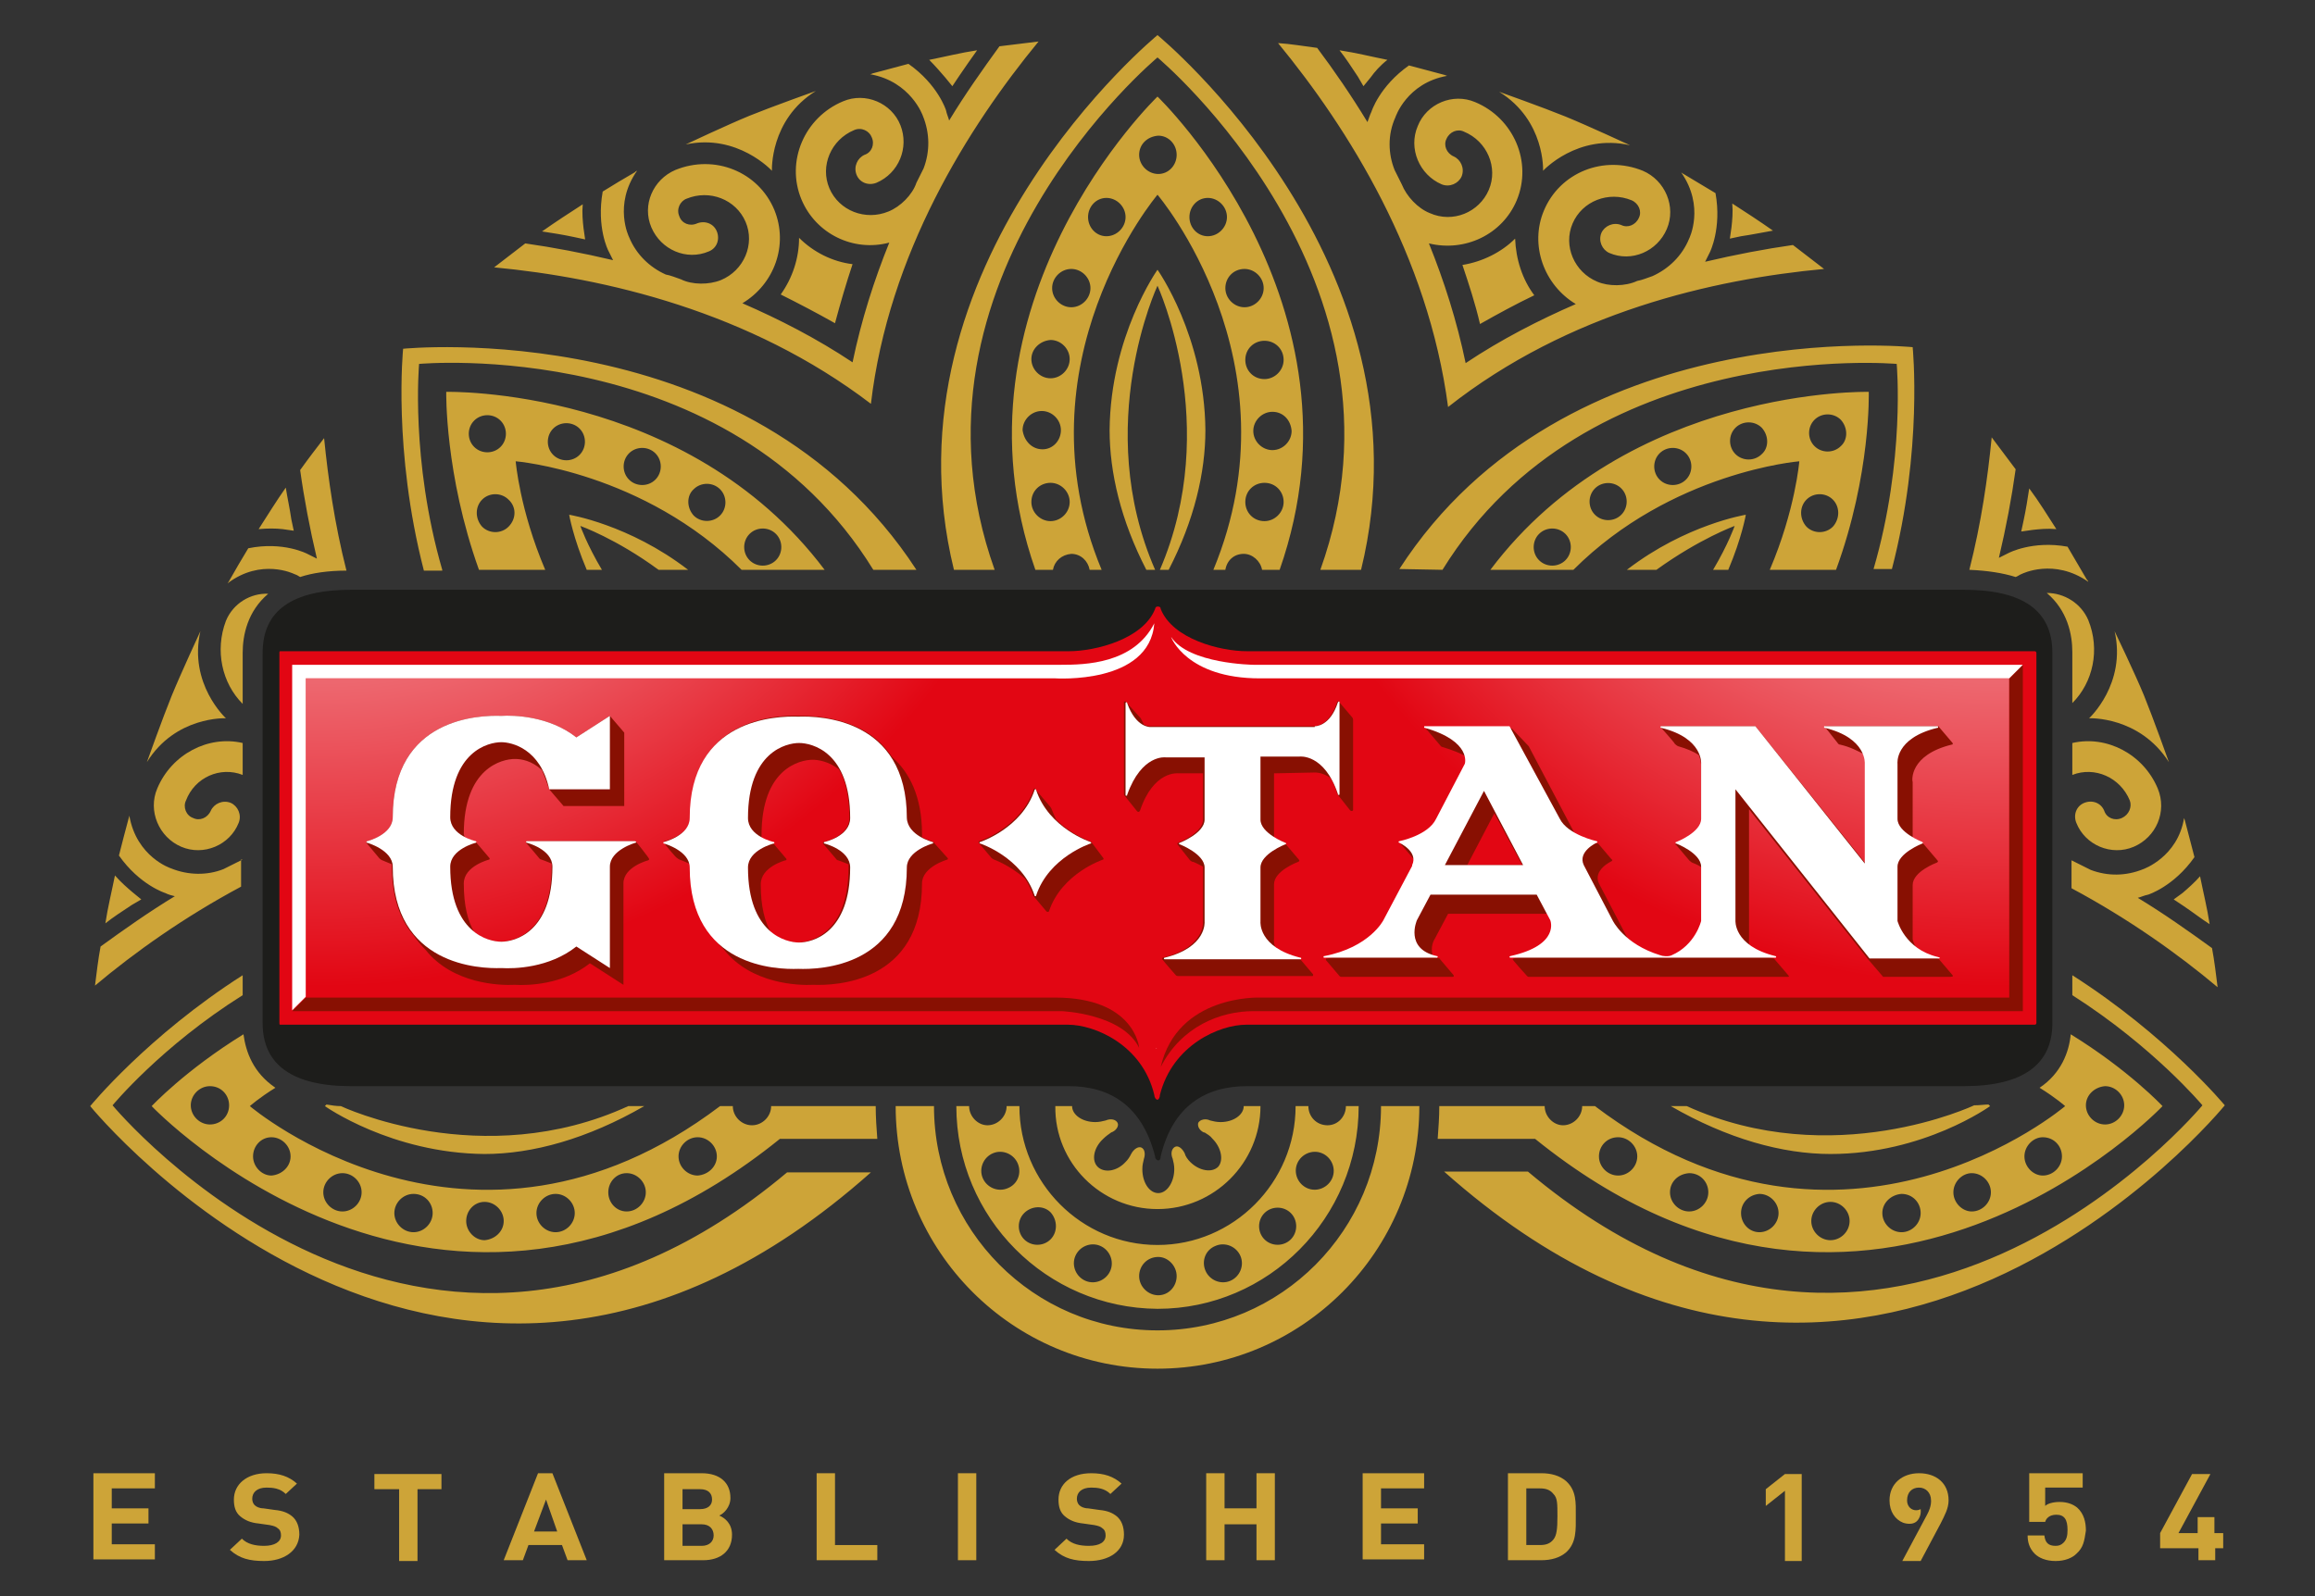
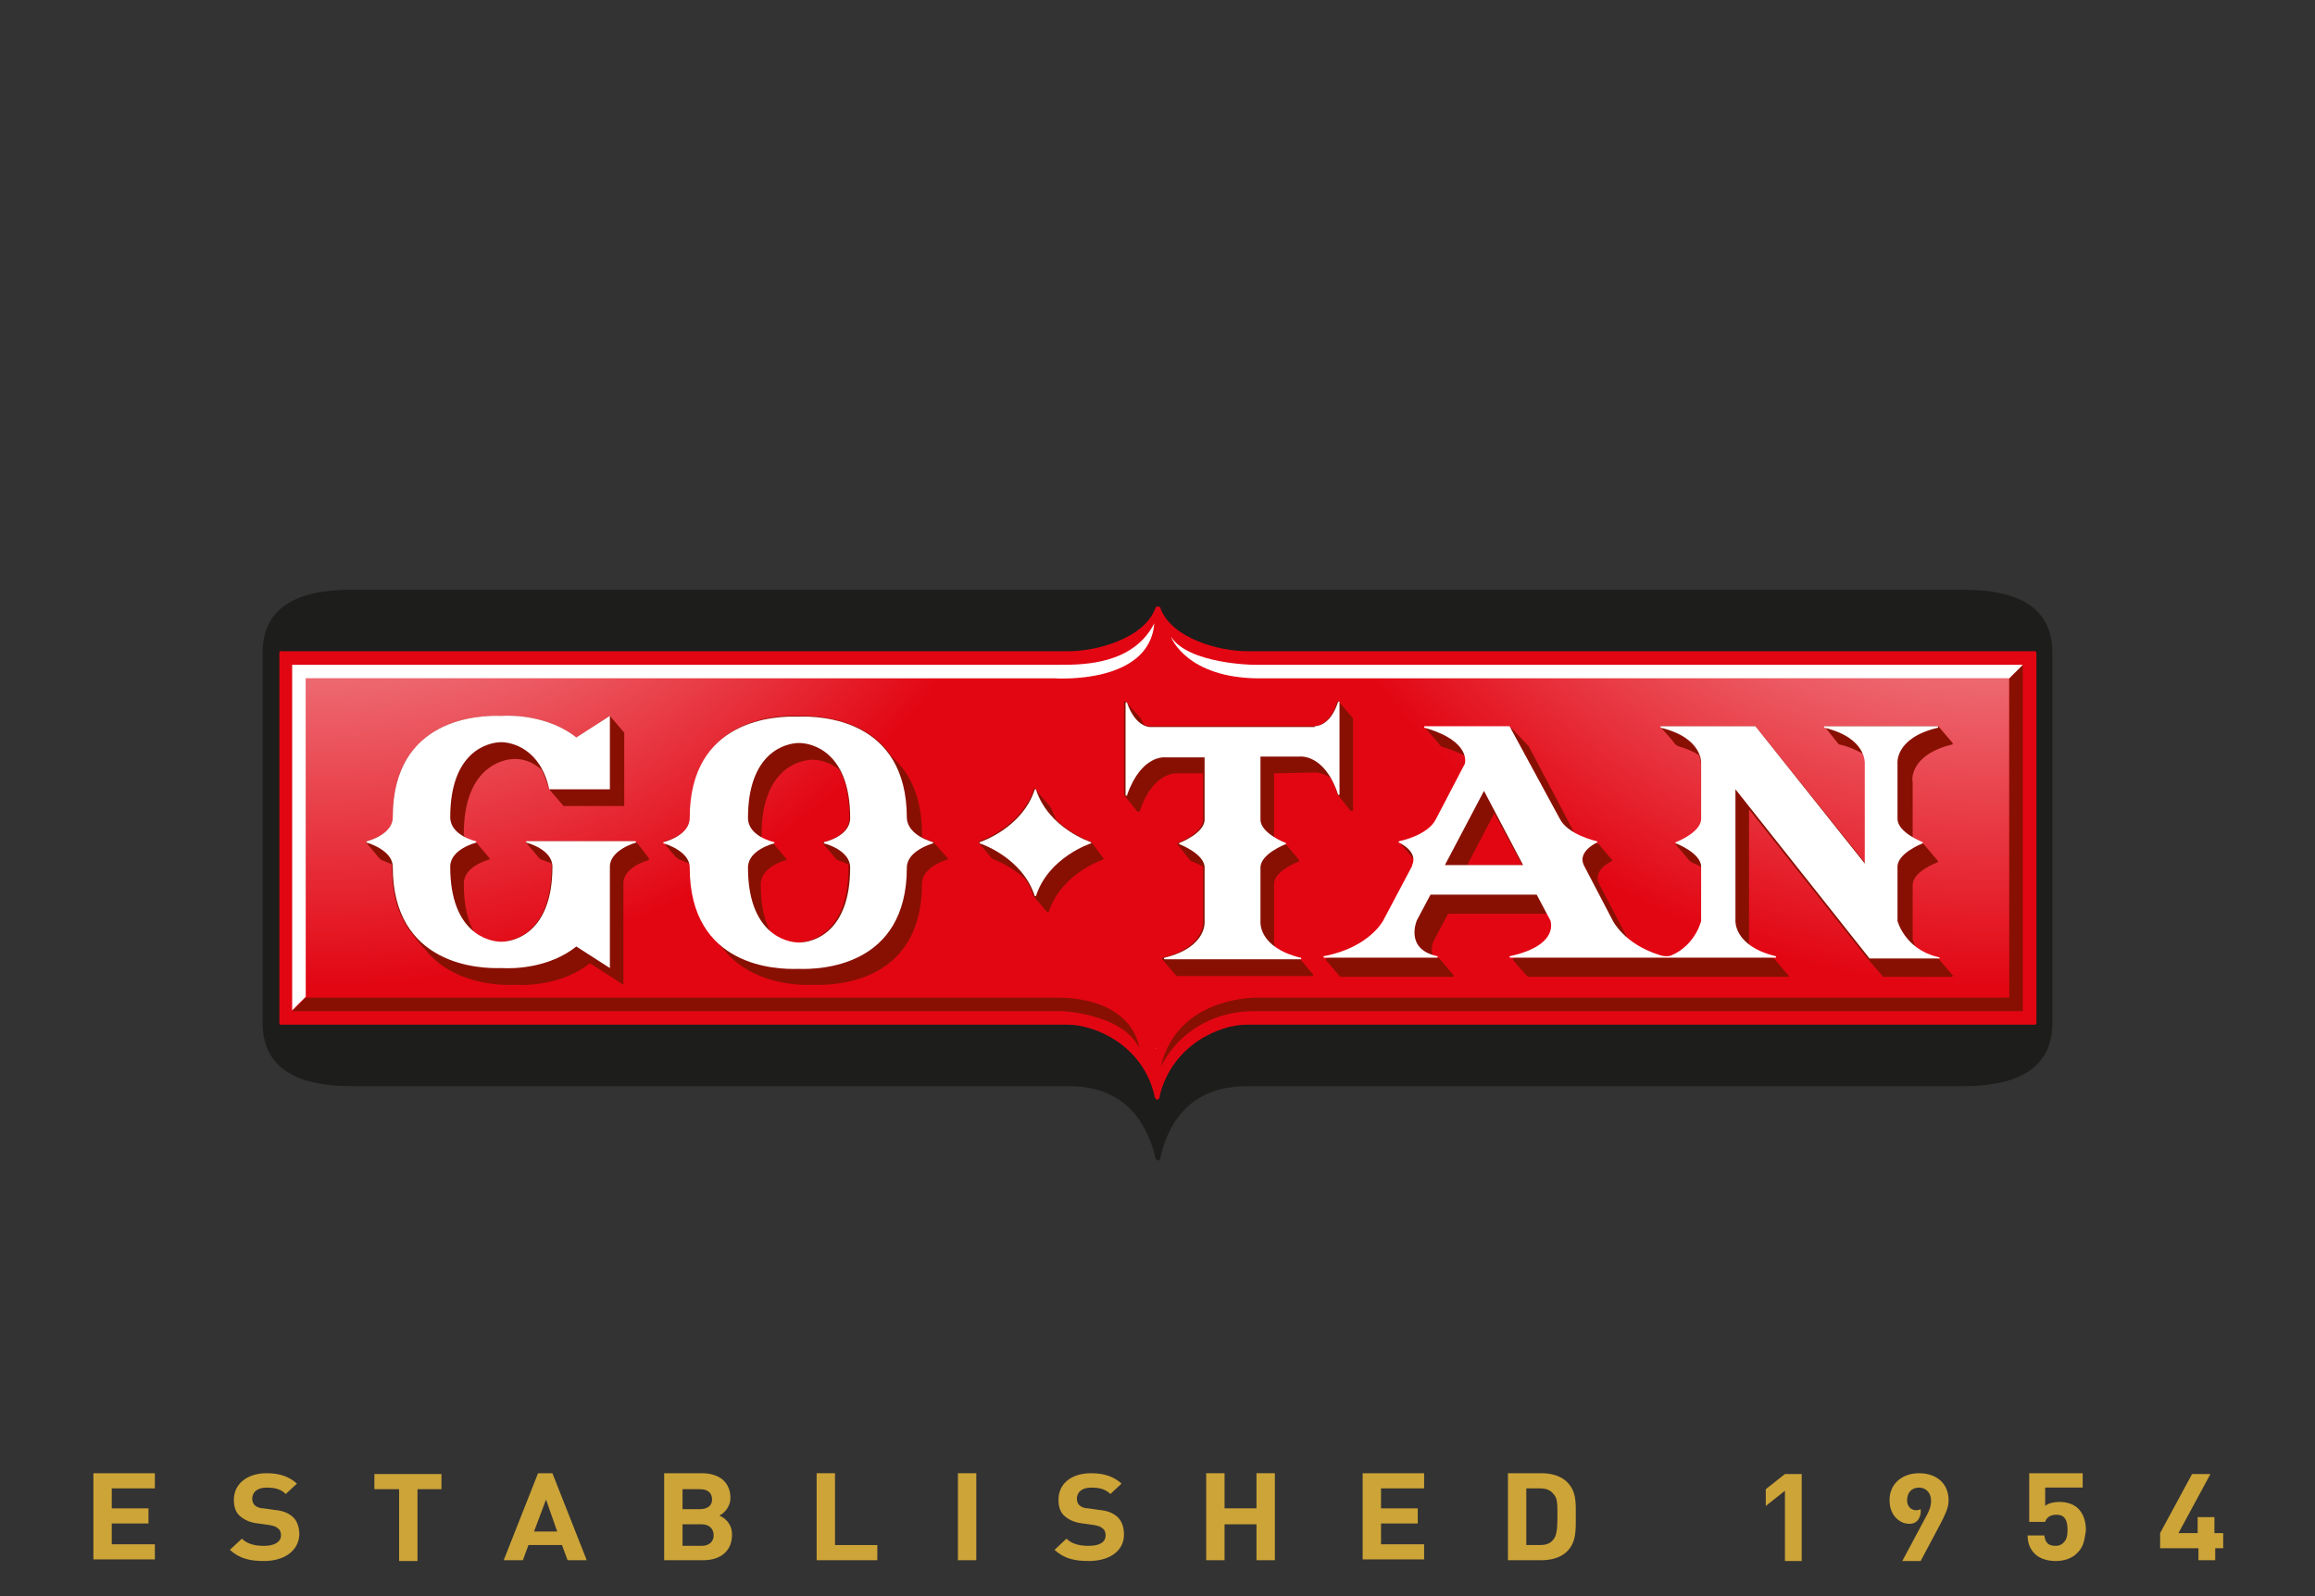
<svg xmlns="http://www.w3.org/2000/svg" version="1.1" id="Livello_1" x="0px" y="0px" viewBox="0 0 290 200" style="enable-background:new 0 0 290 200;" xml:space="preserve">
  <rect x="0" y="0" width="290" height="200" fill="#333333" stroke="none" />
  <style type="text/css">
	.st0{fill:#CDA438;}
	.st1{fill:#1D1D1B;}
	.st2{fill:#E20613;}
	.st3{fill:url(#SVGID_1_);}
	.st4{fill:url(#SVGID_2_);}
	.st5{fill:#F29100;}
	.st6{fill:#881002;}
	.st7{fill:#FFFFFF;}
</style>
  <g>
    <g>
      <g>
-         <path class="st0" d="M247.3,138.5c0.7,0,1.3-0.1,1.8-0.1c0.1,0.1,0.2,0.2,0.2,0.2s-8.3,6-20,6c-6,0-12.9-1.9-20-6h2     C229.6,146.9,247.3,138.5,247.3,138.5C247.3,138.5,247.3,138.5,247.3,138.5z M207.5,71.4c5.4-3.9,9.8-5.5,9.8-5.5     s-0.8,2.3-2.7,5.5h1.9c1.7-4,2.2-6.9,2.2-6.9s-7.5,1.2-14.9,6.9L207.5,71.4z M68.3,71.4H60c-4.3-12-4.1-22.3-4.1-22.3     s30.1-0.7,47.4,22.3H92.9C80.6,59.1,64.6,57.8,64.6,57.8S65.1,63.9,68.3,71.4z M93.9,70.2c0.9,0.9,2.4,0.9,3.3,0     c0.9-0.9,0.9-2.4,0-3.3c-0.9-0.9-2.4-0.9-3.3,0C93,67.8,93,69.3,93.9,70.2z M86.9,64.6c0.9,0.9,2.4,0.9,3.3,0     c0.9-0.9,0.9-2.4,0-3.3c-0.9-0.9-2.4-0.9-3.3,0C86,62.1,86,63.6,86.9,64.6z M78.8,60.1c0.9,0.9,2.4,0.9,3.3,0     c0.9-0.9,0.9-2.4,0-3.3c-0.9-0.9-2.4-0.9-3.3,0C77.9,57.7,77.9,59.2,78.8,60.1z M69.3,57c0.9,0.9,2.4,0.9,3.3,0     c0.9-0.9,0.9-2.4,0-3.3c-0.9-0.9-2.4-0.9-3.3,0C68.4,54.6,68.4,56.1,69.3,57z M59.4,56c0.9,0.9,2.4,0.9,3.3,0     c0.9-0.9,0.9-2.4,0-3.3c-0.9-0.9-2.4-0.9-3.3,0C58.5,53.6,58.5,55.1,59.4,56z M63.7,62.6c-0.9-0.9-2.4-0.9-3.3,0     c-0.9,0.9-0.9,2.4,0,3.4c0.9,0.9,2.4,0.9,3.3,0C64.7,65,64.7,63.5,63.7,62.6z M80.7,138.6h-2c-18.3,8.4-36,0-36,0s0,0,0,0     c-0.6,0-1.2-0.1-1.8-0.2c-0.1,0.1-0.2,0.2-0.2,0.2s8.3,5.9,20,6C66.7,144.6,73.6,142.7,80.7,138.6z M192.3,142.7h-12.2     c0.1-1.4,0.2-2.7,0.2-4.1h13.2c0,1.3,1.1,2.4,2.3,2.4c1.3,0,2.4-1.1,2.4-2.4h1.6c31.2,23.6,58.9,0,58.9,0s-1.1-1-3.2-2.3     c2.7-1.8,3.7-4.5,3.9-6.7c7.3,4.5,11.5,9,11.5,9S234.6,176.9,192.3,142.7z M261.3,138.5c0,1.3,1.1,2.4,2.4,2.4     c1.3,0,2.4-1.1,2.4-2.4c0-1.3-1.1-2.4-2.4-2.4C262.4,136.2,261.3,137.2,261.3,138.5z M253.6,144.9c0,1.3,1.1,2.4,2.3,2.4     c1.3,0,2.4-1.1,2.4-2.4c0-1.3-1-2.4-2.4-2.4C254.7,142.5,253.6,143.6,253.6,144.9z M244.7,149.4c0,1.3,1.1,2.4,2.3,2.4     c1.3,0,2.4-1.1,2.4-2.4c0-1.3-1.1-2.4-2.4-2.4C245.8,147,244.7,148.1,244.7,149.4z M235.8,152c0,1.3,1.1,2.4,2.4,2.4     c1.3,0,2.4-1.1,2.4-2.4c0-1.3-1-2.4-2.4-2.4C236.9,149.7,235.8,150.7,235.8,152z M226.9,153c0,1.3,1.1,2.4,2.4,2.4     c1.3,0,2.4-1.1,2.4-2.4c0-1.3-1.1-2.4-2.4-2.4C228,150.6,226.9,151.7,226.9,153z M218.1,152c0,1.3,1,2.4,2.3,2.4     c1.3,0,2.4-1.1,2.4-2.4c0-1.3-1.1-2.4-2.4-2.4C219.1,149.7,218.1,150.7,218.1,152z M209.2,149.4c0,1.3,1.1,2.4,2.4,2.4     c1.3,0,2.4-1.1,2.4-2.4c0-1.3-1-2.4-2.4-2.4C210.2,147.1,209.2,148.1,209.2,149.4z M200.3,144.9c0,1.3,1.1,2.4,2.4,2.4     c1.3,0,2.4-1.1,2.4-2.4c0-1.3-1.1-2.4-2.4-2.4C201.3,142.5,200.3,143.6,200.3,144.9z M259.6,122.2v2.5     c10.2,6.5,16.3,13.8,16.3,13.8s-38.8,46.8-84.5,8.3h-10.5c52.8,47,97.8-8.3,97.8-8.3S271.5,129.8,259.6,122.2z M180.7,71.4     c18.1-29.3,56.9-25.8,56.9-25.8s1.1,12-2.9,25.7h2.3c3.9-15,2.6-27.8,2.6-27.8s-43.5-4.4-64.3,27.8L180.7,71.4z M55.4,71.4     c-4-13.8-2.9-25.8-2.9-25.8s38.8-3.6,56.9,25.8h5.4C93.9,39.3,50.5,43.7,50.5,43.7s-1.3,12.7,2.6,27.8H55.4z M124.6,71.4     C111.6,35,145,7.2,145,7.2s33.4,27.9,20.4,64.2h5.1C179.9,33,145,4.4,145,4.4S110.1,33,119.5,71.4H124.6z M234.1,49.1     c0,0,0.3,10.3-4.1,22.3l-8.3,0c3.2-7.5,3.7-13.6,3.7-13.6s-16,1.3-28.3,13.6h-10.4C204,48.4,234.1,49.1,234.1,49.1z M196.1,66.9     c-0.9-0.9-2.4-0.9-3.3,0c-0.9,0.9-0.9,2.4,0,3.3c0.9,0.9,2.4,0.9,3.3,0C197,69.3,197,67.8,196.1,66.9z M203.1,61.2     c-0.9-0.9-2.4-0.9-3.3,0c-0.9,0.9-0.9,2.4,0,3.3c0.9,0.9,2.4,0.9,3.3,0C204,63.6,204,62.1,203.1,61.2z M211.2,56.8     c-0.9-0.9-2.4-0.9-3.3,0c-0.9,0.9-0.9,2.4,0,3.3c0.9,0.9,2.4,0.9,3.3,0C212.1,59.2,212.1,57.7,211.2,56.8z M220.7,53.6     c-0.9-0.9-2.4-0.9-3.3,0c-0.9,0.9-0.9,2.4,0,3.3c0.9,0.9,2.4,0.9,3.3,0C221.6,56.1,221.6,54.6,220.7,53.6z M229.6,62.6     c-0.9-0.9-2.4-0.9-3.3,0c-0.9,0.9-0.9,2.4,0,3.4c0.9,0.9,2.4,0.9,3.3,0C230.5,65,230.5,63.5,229.6,62.6z M230.6,52.6     c-0.9-0.9-2.4-0.9-3.3,0c-0.9,0.9-0.9,2.4,0,3.3c0.9,0.9,2.4,0.9,3.3,0C231.5,55.1,231.5,53.6,230.6,52.6z M14.1,138.5     c0,0,6.1-7.4,16.3-13.8v-2.5c-11.9,7.6-19.1,16.4-19.1,16.4s45,55.3,97.8,8.3H98.6C52.9,185.3,14.1,138.5,14.1,138.5z      M109.7,138.6c0,1.4,0.1,2.8,0.2,4.1H97.7c-42.3,34.2-78.7-4.1-78.7-4.1s4.2-4.5,11.5-9c0.3,2.2,1.2,4.8,4,6.7     c-2.1,1.3-3.2,2.3-3.2,2.3s27.7,23.6,58.9,0h1.6c0,1.3,1.1,2.4,2.4,2.4c1.3,0,2.4-1.1,2.4-2.4H109.7z M28.7,138.5     c0-1.3-1-2.4-2.4-2.4c-1.3,0-2.4,1.1-2.4,2.4c0,1.3,1.1,2.4,2.4,2.4C27.6,140.9,28.7,139.9,28.7,138.5z M36.4,144.9     c0-1.3-1.1-2.4-2.4-2.4c-1.3,0-2.3,1.1-2.3,2.4c0,1.3,1.1,2.4,2.3,2.4C35.3,147.2,36.4,146.2,36.4,144.9z M45.3,149.4     c0-1.3-1.1-2.4-2.4-2.4c-1.3,0-2.4,1.1-2.4,2.4c0,1.3,1.1,2.4,2.4,2.4C44.2,151.8,45.3,150.7,45.3,149.4z M54.2,152     c0-1.3-1-2.4-2.4-2.4c-1.3,0-2.4,1.1-2.4,2.4c0,1.3,1.1,2.4,2.4,2.4C53.1,154.4,54.2,153.3,54.2,152z M63.1,153     c0-1.3-1.1-2.4-2.4-2.4c-1.3,0-2.3,1.1-2.3,2.4c0,1.3,1.1,2.4,2.3,2.4C62,155.3,63.1,154.3,63.1,153z M72,152     c0-1.3-1.1-2.4-2.4-2.4c-1.3,0-2.4,1.1-2.4,2.4c0,1.3,1.1,2.4,2.4,2.4C70.9,154.4,72,153.3,72,152z M80.9,149.4     c0-1.3-1.1-2.4-2.4-2.4c-1.3,0-2.3,1.1-2.3,2.4c0,1.3,1,2.4,2.3,2.4C79.8,151.8,80.9,150.7,80.9,149.4z M89.8,144.9     c0-1.3-1.1-2.4-2.4-2.4c-1.3,0-2.4,1.1-2.4,2.4c0,1.3,1.1,2.4,2.4,2.4C88.7,147.2,89.8,146.2,89.8,144.9z M131.9,71.4h-2.2     C118,38,145,12.1,145,12.1s27,25.9,15.3,59.3h-2.2c-0.2-1.1-1.2-2-2.3-2c-1.2,0-2.1,0.8-2.3,2l-1.5,0c10.8-26.1-7-47-7-47     s-17.8,21-7,47h-1.5c-0.2-1.1-1.1-2-2.3-2C133,69.5,132.1,70.3,131.9,71.4z M160.8,62.9c0-1.3-1-2.4-2.4-2.4     c-1.3,0-2.4,1-2.4,2.4c0,1.3,1,2.4,2.4,2.4C159.7,65.3,160.8,64.2,160.8,62.9z M159.4,51.6c-1.3,0-2.4,1.1-2.4,2.4     c0,1.3,1.1,2.4,2.4,2.4c1.3,0,2.4-1.1,2.4-2.4C161.7,52.6,160.7,51.6,159.4,51.6z M158.4,42.7c-1.3,0-2.4,1-2.4,2.4     c0,1.3,1,2.4,2.4,2.4c1.3,0,2.4-1.1,2.4-2.4C160.8,43.7,159.7,42.7,158.4,42.7z M153.5,36.1c0,1.3,1.1,2.4,2.4,2.4     c1.3,0,2.4-1.1,2.4-2.4c0-1.3-1.1-2.4-2.4-2.4C154.5,33.7,153.5,34.8,153.5,36.1z M149,27.2c0,1.3,1,2.4,2.3,2.4     c1.3,0,2.4-1.1,2.4-2.4c0-1.3-1.1-2.4-2.4-2.4C150,24.8,149,25.9,149,27.2z M142.7,19.4c0,1.3,1.1,2.4,2.4,2.4     c1.3,0,2.3-1.1,2.3-2.4c0-1.3-1-2.4-2.3-2.4C143.7,17.1,142.7,18.1,142.7,19.4z M136.3,27.2c0,1.3,1,2.4,2.3,2.4     c1.3,0,2.4-1.1,2.4-2.4c0-1.3-1.1-2.4-2.4-2.4S136.3,25.9,136.3,27.2z M131.8,36.1c0,1.3,1.1,2.4,2.4,2.4c1.3,0,2.4-1.1,2.4-2.4     c0-1.3-1.1-2.4-2.4-2.4C132.9,33.7,131.8,34.8,131.8,36.1z M129.2,45c0,1.3,1.1,2.4,2.4,2.4c1.3,0,2.4-1.1,2.4-2.4     c0-1.3-1.1-2.4-2.4-2.4C130.3,42.7,129.2,43.7,129.2,45z M130.6,56.3c1.3,0,2.3-1.1,2.3-2.4c0-1.3-1.1-2.4-2.4-2.4     c-1.3,0-2.4,1.1-2.4,2.4C128.3,55.3,129.3,56.3,130.6,56.3z M131.6,65.3c1.3,0,2.4-1.1,2.4-2.4c0-1.3-1.1-2.4-2.4-2.4     c-1.3,0-2.4,1-2.4,2.4C129.2,64.2,130.3,65.3,131.6,65.3z M72.7,65.9c0,0,4.5,1.6,9.8,5.5h3.7c-7.4-5.7-14.9-6.9-14.9-6.9     s0.5,2.9,2.2,6.9h1.9C73.5,68.2,72.7,65.9,72.7,65.9z M145,35.8c0,0,8.1,17.5,0.3,35.6h1.1c3.2-6.2,4.6-12.2,4.6-17.5     c-0.1-11.8-6-20.1-6-20.1s-5.9,8.3-6,20.1c0,5.3,1.4,11.3,4.6,17.5h1.1C136.8,53.3,145,35.8,145,35.8z M145,151.5     c7.1,0,12.9-5.8,12.9-12.9H156c0,0-0.1,0-0.2,0c0,1.1-1.3,2-2.9,2c-0.5,0-0.9-0.1-1.3-0.2h0c-0.6-0.3-1.3-0.1-1.5,0.3     c-0.1,0.4,0.1,0.9,0.7,1.2c0,0,0,0,0,0c0.1,0,0.1,0,0.1,0c0.3,0.2,0.7,0.4,1,0.8c1.1,1.1,1.4,2.7,0.7,3.5     c-0.8,0.8-2.4,0.5-3.5-0.6c-0.3-0.3-0.6-0.7-0.7-1.1v0c-0.3-0.6-0.8-1-1.2-0.8c-0.4,0.2-0.6,0.8-0.3,1.5c0.1,0.4,0.2,0.8,0.2,1.3     c0,1.6-0.9,3-2,3c-1.1,0-2-1.3-2-3c0-0.5,0.1-0.9,0.2-1.3l0,0l0,0c0,0,0,0,0,0h0c0.2-0.6,0.1-1.2-0.3-1.4c-0.4-0.2-1,0.2-1.3,0.8     l0,0c-0.2,0.4-0.4,0.7-0.7,1c-1.1,1.2-2.7,1.4-3.5,0.6c-0.8-0.8-0.5-2.4,0.7-3.5c0.3-0.3,0.7-0.6,1-0.8h0c0.6-0.2,1-0.8,0.8-1.2     c-0.2-0.4-0.8-0.6-1.5-0.3l0,0c-0.4,0.1-0.8,0.2-1.3,0.2c-1.6,0-2.9-0.9-2.9-2c-0.1,0-0.1,0-0.2,0h-1.9     C132.1,145.7,137.9,151.5,145,151.5z M119.8,138.6h1.6c0,1.3,1.1,2.4,2.3,2.4c1.3,0,2.4-1.1,2.4-2.4h1.6     c0,9.6,7.8,17.4,17.3,17.4c9.5,0,17.3-7.8,17.3-17.4h1.6l0,0c0,1.3,1,2.4,2.4,2.4c1.3,0,2.3-1.1,2.3-2.4l0,0h1.6     c0,14-11.3,25.4-25.2,25.4C131.1,163.9,119.8,152.6,119.8,138.6z M163.8,148.9c1.2,0.5,2.6-0.1,3.1-1.3c0.5-1.2-0.1-2.6-1.3-3.1     c-1.2-0.5-2.6,0.1-3.1,1.3C162,147,162.6,148.4,163.8,148.9z M158.4,155.3c0.9,0.9,2.4,0.9,3.3,0c0.9-0.9,0.9-2.4,0-3.3     c-0.9-0.9-2.4-0.9-3.3,0C157.5,152.9,157.5,154.4,158.4,155.3z M151,159.2c0.5,1.2,1.9,1.8,3.1,1.3c1.2-0.5,1.8-1.9,1.3-3.1     c-0.5-1.2-1.9-1.8-3.1-1.3C151,156.6,150.5,158,151,159.2z M142.7,159.9c0,1.3,1.1,2.4,2.4,2.4c1.3,0,2.3-1.1,2.3-2.4     c0-1.3-1.1-2.4-2.3-2.4C143.7,157.5,142.7,158.6,142.7,159.9z M136,160.5c1.2,0.5,2.6-0.1,3.1-1.3c0.5-1.2-0.1-2.6-1.3-3.1     c-1.2-0.5-2.6,0.1-3.1,1.3C134.2,158.6,134.8,160,136,160.5z M128.3,152c-0.9,0.9-0.9,2.4,0,3.3c0.9,0.9,2.4,0.9,3.3,0     c0.9-0.9,0.9-2.4,0-3.4C130.7,151,129.2,151.1,128.3,152z M127.5,145.8c-0.5-1.2-1.9-1.8-3.1-1.3c-1.2,0.5-1.8,1.9-1.3,3.1     c0.5,1.2,1.9,1.8,3.1,1.3C127.5,148.4,128,147,127.5,145.8z M173,138.6c0,15.5-12.5,28.1-28,28.1c-15.5,0-28-12.6-28-28.1h-4.8     c0,18.2,14.7,32.9,32.8,32.9c18.1,0,32.8-14.7,32.8-32.9H173z M257.6,66.3c-1.1-1.7-2.2-3.5-3.4-5.1c-0.2,1.3-0.4,2.6-0.7,4     l-0.3,1.4l1.4-0.2C255.5,66.3,256.5,66.2,257.6,66.3z M193.3,21.4L193.3,21.4c0,0,4.3-4.7,10.9-3.2c0,0-5.4-2.5-8.1-3.6l0,0     c-2.7-1.1-8.3-3.1-8.3-3.1C193.6,15.1,193.3,21.4,193.3,21.4z M30.4,107.7c-0.2,0.1-0.4,0.2-0.6,0.3c0,0,0,0,0,0     c-0.6,0.3-1.2,0.6-1.8,0.9c-2,0.8-4.4,0.8-6.6-0.1c0,0-4.3-1.4-5.2-6.6c0,0.1-0.1,0.4-0.1,0.4c-0.4,1.5-0.8,3-1.2,4.6     c2.6,3.7,5.8,4.7,5.8,4.7c0.4,0.2,0.8,0.3,1.2,0.4l0,0l0,0l0,0c-3.3,2-6.4,4.2-9.3,6.3c-0.3,1.6-0.5,3.3-0.7,4.9     c5-4.2,11.2-8.6,18.3-12.4V107.7z M252.5,72.3c0.3-0.1,0.5-0.3,0.8-0.4c0,0,4-2,8.3,1c0-0.1-0.2-0.3-0.2-0.3     c-0.8-1.4-1.6-2.7-2.4-4.1c-4.4-0.8-7.4,0.8-7.4,0.8c-0.4,0.2-0.8,0.4-1.2,0.6l0,0l0,0l0,0c0.9-3.8,1.6-7.5,2.1-11.1     c-1-1.3-2-2.7-3-4c-0.5,5.1-1.3,10.7-2.8,16.6C249,71.5,250.9,71.8,252.5,72.3z M222.1,28.9c-1.7-1.2-3.4-2.3-5.1-3.4     c0.1,1.1,0,2.1-0.1,3l-0.2,1.4l1.4-0.3C219.5,29.4,220.9,29.1,222.1,28.9z M256.4,74.3c2.6,2.2,3.2,5.2,3.2,7.4v6.4     c2.6-2.6,3.5-6.7,2-10.4C260.7,75.6,258.6,74.3,256.4,74.3z M36.8,71.9c0.3,0.1,0.5,0.2,0.8,0.4c1.5-0.5,3.5-0.8,5.8-0.8     c-1.5-5.9-2.3-11.6-2.8-16.6c-1,1.3-2,2.6-3,4c0.5,3.6,1.2,7.3,2.1,11.1l0,0l0,0l0,0c-0.4-0.2-0.8-0.4-1.2-0.6c0,0-3-1.6-7.4-0.7     c-0.8,1.3-1.6,2.7-2.4,4.1c0,0-0.1,0.2-0.2,0.3C32.7,69.9,36.8,71.9,36.8,71.9z M268.5,108.9c-2.2,0.9-4.5,0.9-6.6,0.1     c-0.6-0.3-1.2-0.6-1.8-0.9l0,0c-0.2-0.1-0.4-0.2-0.6-0.3v3.5c7.1,3.8,13.3,8.2,18.3,12.4c-0.2-1.6-0.4-3.3-0.7-4.9     c-2.9-2.1-6-4.3-9.3-6.3l0,0l0,0l0,0c0.4-0.1,0.8-0.3,1.3-0.4c0,0,3.2-1,5.8-4.7c-0.4-1.5-0.8-3.1-1.2-4.6c0,0-0.1-0.3-0.1-0.3     C272.8,107.4,268.5,108.9,268.5,108.9z M261.7,90L261.7,90c0,0,6.3-0.3,10,5.5c0,0-2-5.6-3.1-8.3v0c-1.1-2.7-3.7-8.1-3.7-8.1     C266.4,85.7,261.7,90,261.7,90z M265.8,102.5c-0.9,0.4-1.9,0-2.2-0.9c-0.4-1-1.5-1.4-2.5-1c-1,0.4-1.4,1.5-1,2.5     c1.1,2.8,4.4,4.2,7.2,3c2.8-1.2,4.2-4.4,3-7.3c-1.8-4.3-6.4-6.7-10.7-5.7v4c2.8-1.1,6,0.3,7.2,3.2     C267.1,101.1,266.7,102.1,265.8,102.5z M30.4,97.1v-4c-4.3-1-8.9,1.4-10.7,5.7c-1.2,2.8,0.2,6.1,3,7.3c2.8,1.2,6.1-0.2,7.2-3     c0.4-1-0.1-2.1-1-2.5c-1-0.4-2.1,0.1-2.5,1c-0.4,0.9-1.4,1.3-2.2,0.9c-0.9-0.3-1.3-1.4-0.9-2.2C24.4,97.4,27.6,96,30.4,97.1z      M272.3,112.7l1.2,0.8c1.2,0.8,2.2,1.6,3.3,2.3c-0.3-2-0.8-4-1.2-6c-0.7,0.8-1.5,1.5-2.2,2.1L272.3,112.7z M30.4,88.2v-6.4     c0-2.2,0.6-5.2,3.2-7.4c-2.2-0.1-4.4,1.2-5.3,3.4C26.9,81.5,27.8,85.6,30.4,88.2z M130.1,5.2c-1.6,0.2-3.3,0.4-4.9,0.6     c-2.1,2.9-4.3,6-6.3,9.3c0,0,0,0,0,0l0,0c0,0,0,0,0,0c-0.1-0.4-0.3-0.8-0.4-1.3c0,0-1-3.2-4.7-5.8c-1.5,0.4-3,0.8-4.5,1.2     c0,0-0.2,0.1-0.3,0.1c5.1,0.9,6.6,5.2,6.6,5.2c0.9,2.2,0.9,4.5,0.1,6.6c-0.3,0.6-0.6,1.2-0.9,1.8c0,0,0,0,0,0     c-0.5,1.5-2,3-3.5,3.6c-2.9,1.2-6.2-0.1-7.4-2.9c-1.2-2.8,0.2-6.1,3.1-7.3c0.9-0.4,1.9,0.1,2.2,0.9c0.4,0.9,0,1.9-0.9,2.2     c-0.9,0.4-1.4,1.5-1,2.5c0.4,1,1.5,1.4,2.5,1c2.8-1.2,4.1-4.4,3-7.2c-1.1-2.8-4.4-4.2-7.2-3c-4.8,2-7.2,7.5-5.2,12.3     c1.8,4.3,6.5,6.6,11,5.4c-1.9,4.7-3.5,9.7-4.6,15c-4.5-3-9.2-5.4-13.8-7.4c4-2.4,5.8-7.3,4-11.7c-2-4.8-7.5-7-12.4-5     c-2.8,1.2-4.2,4.4-3,7.2c1.2,2.8,4.4,4.2,7.2,3c1-0.4,1.4-1.5,1-2.5c-0.4-1-1.5-1.4-2.5-1c-0.9,0.4-1.9,0-2.2-0.9     c-0.4-0.9,0.1-1.9,0.9-2.2c2.9-1.2,6.2,0.1,7.4,2.9c1.2,2.8-0.2,6.1-3.1,7.3c-1.5,0.6-3.6,0.6-5-0.1c0,0,0,0,0,0     c-0.6-0.2-1.3-0.5-1.9-0.6c-2-0.9-3.7-2.5-4.6-4.7c0,0-2-4,1-8.3c-0.1,0-0.3,0.2-0.3,0.2c-1.4,0.8-2.7,1.6-4,2.4     c-0.8,4.5,0.7,7.4,0.7,7.4c0.2,0.4,0.4,0.8,0.6,1.2l0,0v0v0c-3.8-0.9-7.5-1.6-11-2.1c-1.3,1-2.6,2-3.9,3     c13.8,1.3,32,5.5,47.2,17.1C111.3,31.8,121.3,15.9,130.1,5.2z M28.3,90L28.3,90c0,0-4.7-4.3-3.2-10.9c0,0-2.5,5.4-3.6,8.1v0     c-1.1,2.7-3.1,8.3-3.1,8.3C22,89.7,28.3,90,28.3,90z M100.1,29.8c0,2.5-0.8,5-2.3,7.1c2.2,1.1,4.5,2.3,6.8,3.6     c0.7-2.6,1.4-5,2.2-7.4C104.3,32.8,101.9,31.6,100.1,29.8z M71.9,29.7c-1.4-0.3-2.7-0.5-4-0.7c1.7-1.2,3.4-2.3,5.1-3.4     c-0.1,1.1,0,2.1,0.1,3l0.2,1.4L71.9,29.7z M32.4,66.3c1.1-1.7,2.2-3.5,3.4-5.2c0.2,1.3,0.5,2.6,0.7,4l0.3,1.4l-1.4-0.2     C34.5,66.2,33.5,66.2,32.4,66.3z M170.8,10.8l0.9-1.1c0.5-0.7,1.2-1.5,2.1-2.2c-2-0.4-4-0.9-6-1.2c0.8,1,1.5,2.1,2.3,3.3     L170.8,10.8z M228.5,33.7c-1.3-1-2.6-2-3.9-3c-3.5,0.5-7.2,1.2-11,2.1l0,0l0,0l0,0c0.2-0.4,0.4-0.8,0.6-1.2c0,0,1.5-3,0.7-7.4     c-1.3-0.8-2.7-1.6-4-2.4c0,0-0.2-0.1-0.3-0.2c3,4.3,1,8.3,1,8.3c-0.9,2.2-2.6,3.8-4.6,4.7c-0.6,0.2-1.3,0.5-1.9,0.6c0,0,0,0,0,0     c-1.5,0.7-3.6,0.7-5,0.1c-2.9-1.2-4.3-4.5-3.1-7.3c1.2-2.8,4.5-4.1,7.4-2.9c0.9,0.4,1.3,1.4,0.9,2.2c-0.4,0.9-1.4,1.3-2.2,0.9     c-1-0.4-2.1,0.1-2.5,1c-0.4,1,0.1,2.1,1,2.5c2.8,1.2,6-0.2,7.2-3c1.2-2.8-0.2-6.1-3-7.3c-4.9-2-10.4,0.2-12.4,5     c-1.8,4.3,0,9.3,4,11.7c-4.6,2-9.3,4.4-13.8,7.4c-1.1-5.3-2.7-10.3-4.6-15c4.5,1.1,9.2-1.1,11-5.4c2-4.8-0.4-10.3-5.2-12.3     c-2.8-1.2-6.1,0.2-7.2,3c-1.2,2.8,0.2,6.1,3,7.3c1,0.4,2.1-0.1,2.5-1c0.4-1-0.1-2.1-1-2.5c-0.9-0.4-1.3-1.4-0.9-2.2     c0.4-0.9,1.4-1.3,2.2-0.9c2.9,1.2,4.3,4.5,3.1,7.3c-1.2,2.8-4.5,4.2-7.4,2.9c-1.5-0.6-2.9-2.1-3.5-3.6c0,0,0,0,0,0     c-0.3-0.6-0.6-1.2-0.9-1.8c-0.8-2-0.9-4.4,0.1-6.6c0,0,1.4-4.3,6.5-5.2c-0.1,0-0.3-0.1-0.3-0.1c-1.5-0.4-3-0.8-4.5-1.2     c-3.7,2.6-4.7,5.8-4.7,5.8c-0.2,0.4-0.3,0.8-0.5,1.3c0,0,0,0,0,0l0,0c0,0,0,0,0,0c-2-3.3-4.2-6.5-6.3-9.3     c-1.6-0.2-3.3-0.5-4.9-0.6c8.8,10.7,18.8,26.6,21.3,45.6C196.5,39.1,214.6,35,228.5,33.7z M17.7,112.7l-1.1-0.9     c-0.7-0.6-1.4-1.2-2.2-2.1c-0.4,2-0.9,4-1.2,6c1-0.8,2.1-1.5,3.3-2.3L17.7,112.7z M96.7,21.4L96.7,21.4c0,0-0.3-6.4,5.5-10     c0,0-5.6,2-8.3,3.1h0c-2.7,1.1-8,3.6-8,3.6C92.4,16.7,96.7,21.4,96.7,21.4z M118.4,9.7l0.9,1.1l0.8-1.2c0.8-1.2,1.6-2.3,2.3-3.3     c-2,0.3-4,0.8-6,1.2C117.1,8.2,117.8,9,118.4,9.7z M183.2,33.2c0.8,2.4,1.6,4.8,2.2,7.4c2.3-1.3,4.5-2.5,6.8-3.6     c-1.5-2-2.3-4.5-2.4-7.1C188.1,31.6,185.7,32.8,183.2,33.2z" />
-       </g>
+         </g>
      <path class="st1" d="M44,73.9l202,0c7.4,0,11.1,2.6,11.1,7.9v46.4c0,5.2-3.7,7.9-11.1,7.9h-89.8l0,0c-5.2,0-9.3,2.5-10.8,8.8    c0,0.3-0.1,0.5-0.3,0.5c-0.2,0-0.4-0.2-0.4-0.5l0,0c-1.6-6.3-5.6-8.8-10.8-8.8H44c-7.4,0-11.1-2.7-11.1-7.9V81.8    C32.9,76.5,36.6,73.9,44,73.9L44,73.9z" />
      <path class="st2" d="M254.9,128.4c0.1,0,0.2-0.1,0.2-0.2V81.8c0-0.1-0.1-0.2-0.2-0.2h-98.7c-3.3,0-9.3-1.5-10.8-5.3l0,0    c0-0.2-0.1-0.3-0.4-0.3c-0.2,0-0.3,0.2-0.3,0.3c-1.5,3.8-7.5,5.3-10.8,5.3H35.1c-0.1,0-0.1,0.1-0.1,0.2v46.4c0,0.1,0,0.2,0.1,0.2    h98.7c3.3,0,9.3,2.5,10.8,8.8l0,0c0,0.3,0.2,0.6,0.4,0.6c0.1,0,0.3-0.2,0.3-0.6c1.6-6.3,7.5-8.8,10.8-8.8H254.9z" />
    </g>
    <radialGradient id="SVGID_1_" cx="40.164" cy="25.822" r="97.793" gradientUnits="userSpaceOnUse">
      <stop offset="0" style="stop-color:#FFFFFF" />
      <stop offset="1" style="stop-color:#E20613" />
    </radialGradient>
    <rect x="38.3" y="85" class="st3" width="106.3" height="39.9" />
    <radialGradient id="SVGID_2_" cx="-107.022" cy="25.822" r="97.792" gradientTransform="matrix(-1 0 0 1 142.756 0)" gradientUnits="userSpaceOnUse">
      <stop offset="0" style="stop-color:#FFFFFF" />
      <stop offset="1" style="stop-color:#E20613" />
    </radialGradient>
    <rect x="145.4" y="85" class="st4" width="106.3" height="39.9" />
    <g>
      <path class="st5" d="M145.1,78.7c0,0-0.1-0.1-0.1-0.1c0,0,0,0,0,0C145,78.6,145.1,78.6,145.1,78.7z" />
      <path class="st6" d="M145.4,133.7c2.6-5.1,7.5-7,11.6-7h96.4V83.3l-1.7,1.7V125h-93.9C157.8,125,147.5,124.6,145.4,133.7z" />
      <path class="st6" d="M132.2,125H38.3l-1.7,1.7H133c0,0,7.6,0.3,9.7,4.6C142.7,131.2,142.1,125,132.2,125z" />
    </g>
    <g>
      <path class="st7" d="M144.8,131.3c0,0,0.1,0.1,0.1,0.1c0,0,0,0,0,0C144.9,131.4,144.9,131.3,144.8,131.3z" />
      <path class="st7" d="M144.6,78.1c-2.6,5.1-8.7,5.2-11.7,5.2H36.6v43.3l1.7-1.7V85h93.9C132.2,85,144,85.8,144.6,78.1z" />
      <path class="st7" d="M157.8,85h93.9l1.7-1.7H157c0,0-8.1-0.1-10.3-3.5C146.7,79.9,148.7,85,157.8,85z" />
    </g>
    <g>
      <path class="st6" d="M136.7,105.5L136.7,105.5C136.7,105.5,136.6,105.5,136.7,105.5c-0.1-0.1-2.4-0.8-4.4-2.8    c-0.2-0.4-0.4-0.9-0.6-1.4c-0.1-0.2-0.3-0.4-0.3-0.4l-1.7-2c0,0,0,0,0,0c0-0.1,0-0.1-0.1-0.1c-0.1,0-0.1,0-0.1,0.1    c-1.6,4.8-6.8,6.5-6.8,6.5c-0.1,0-0.1,0.1-0.1,0.1c0,0,0,0,0,0.1c0,0,0,0,0,0l0,0l1.6,1.9c0,0,0.1,0.1,0.3,0.2c0,0,2,0.7,3.9,2.4    c0.4,0.6,0.7,1.2,1,2c0,0,0,0,0,0.1c0,0,0,0,0,0c0,0,0,0,0,0l0,0l1.6,1.9c0,0,0.2,0.3,0.4,0.1c1.6-4.8,6.8-6.5,6.8-6.5    c0.1-0.1,0-0.2,0-0.2L136.7,105.5z" />
      <path class="st6" d="M116.9,105.5L116.9,105.5C116.9,105.5,116.8,105.5,116.9,105.5c-0.1-0.1-0.7-0.2-1.4-0.6c0-0.1,0-0.2,0-0.4    c0-4.7-1.6-7.7-3.6-9.5c-0.1-0.1-0.1-0.1-0.2-0.2c-3.3-5-9.7-5.1-11.6-5.1c-2.7-0.1-13.6,0.2-13.6,12.7c0,2.2-3.2,3-3.2,3    c0,0-0.1,0-0.1,0c0,0,0,0.1,0,0.1c0,0,0,0,0,0.1l0,0c-0.1,0,1.5,1.9,1.6,1.9c0.1,0.1,0.3,0.2,0.3,0.2c0,0,0.6,0.2,1.4,0.6    c0,0.1,0,0.2,0,0.3c0,4,1.1,6.7,2.7,8.6c0.5,0.7,1,1.3,1.5,1.8c3.4,4.3,9.3,4.5,11.2,4.4c2.7,0.1,13.6-0.2,13.6-12.7    c0-2.1,3.2-3,3.2-3c0.1-0.1,0-0.2,0-0.2L116.9,105.5z M106.4,102.5c0,2.3-3.2,3-3.2,3c0,0-0.1,0-0.1,0.1c0,0,0,0,0,0c0,0,0,0,0,0    c0,0,0,0,0,0c0,0,0,0,0,0.1l0,0l0,0c0,0,0,0,0,0l1.7,2c0,0,0.1,0.1,0.2,0.1c0,0,0.6,0.2,1.3,0.5c0,0.1,0,0.2,0,0.4    c0,8.3-4.8,9.4-6.4,9.4c-0.7,0-2-0.2-3.3-1.2c-0.8-1.4-1.3-3.3-1.3-6.1v0c0-2.2,3.1-3,3.1-3c0.2,0,0.1-0.2,0.1-0.2l-1.7-2h0    c0,0,0-0.1-0.1-0.1c0,0-0.6-0.1-1.3-0.5c0-0.1,0-0.3,0-0.4c0-8.3,4.8-9.4,6.4-9.4c0.7,0,2,0.2,3.3,1.2    C105.9,97.7,106.4,99.7,106.4,102.5z" />
      <path class="st6" d="M79.6,105.4C79.6,105.4,79.6,105.4,79.6,105.4C79.6,105.4,79.6,105.4,79.6,105.4    C79.6,105.4,79.6,105.4,79.6,105.4L79.6,105.4C79.6,105.4,79.6,105.4,79.6,105.4l-13.6,0c0,0-0.1,0.1-0.1,0.1c0,0,0,0,0,0    c0,0,0,0.1,0,0.1c0.2,0.2,1.7,2,1.7,2c0,0,0.1,0.1,0.2,0.1c0,0,0.6,0.2,1.3,0.5c0,0.1,0,0.2,0,0.4c0,8.3-4.8,9.4-6.4,9.4    c-0.7,0-2-0.2-3.3-1.2c-0.8-1.4-1.3-3.3-1.3-6.1c0-2.2,3.2-3,3.2-3c0.1-0.1,0-0.2,0-0.2l-1.7-2c0,0,0,0,0,0c0,0,0-0.1-0.1-0.1    c0,0-0.6-0.1-1.3-0.5c0-0.1-0.1-0.3-0.1-0.4c0-8.3,4.8-9.4,6.4-9.4c0.8,0,2.1,0.2,3.4,1.4c0.3,0.7,0.6,1.5,0.9,2.4l1.8,2.1h7.6    v-9.2l-1.8-2.1v0l0,0l0,0l0,0l-4.2,2.7c-3.4-2.7-7.9-2.8-9.4-2.7c-2.7-0.1-13.6,0.2-13.6,12.7c0,2.2-3.2,3-3.2,3    c-0.1,0-0.1,0.1-0.1,0.1c0,0,0,0,0,0.1h0l0,0c0,0,0,0,0,0c0,0,0,0,0,0l1.5,1.8c0,0,0.2,0.3,0.5,0.4c0,0,0.5,0.2,1.2,0.5    c0,0.1,0,0.2,0,0.3c0,4,1.1,6.7,2.7,8.6c0.5,0.7,1,1.3,1.5,1.8c3.4,4.3,9.3,4.5,11.2,4.4c1.6,0.1,6,0,9.4-2.7l4.2,2.7v-12.7    c0-2.1,3.1-2.9,3.1-2.9s0.2-0.1,0.1-0.2C81.3,107.5,79.8,105.6,79.6,105.4z" />
      <path class="st6" d="M164.6,96.8c0,0,1-0.1,2.1,0.7c0.3,0.5,0.6,1.2,0.8,1.9c0,0.1,0.1,0.1,0.1,0.1c0,0,0,0.1,0,0.1l0,0l1.5,1.9    c0.2,0.2,0.2,0.1,0.3,0.1c0.1,0,0.1-0.1,0.1-0.1V90.2c0,0,0-0.2-0.1-0.3l-1.7-2l0,0c0,0,0,0,0,0v0l0,0l0,0c0,0,0,0-0.1,0    c-0.1,0-0.1,0-0.1,0.1c-1,3.1-2.9,3-2.9,3H144c0,0-0.3,0-0.7-0.2c-0.2-0.4-0.4-0.8-0.4-0.8l-1.9-2.1c0,0,0,0-0.1,0    c-0.1,0-0.1,0-0.1,0.1l0,11.5c0,0,0,0,0,0.1c0,0,0,0,0,0h0l1.6,2c0,0,0.2,0.3,0.4,0c1.7-5.1,4.8-4.7,4.8-4.7l3.1,0v5.8    c0,1.7-3.1,2.9-3.1,2.9c-0.1,0-0.1,0.1-0.1,0.1c0,0,0,0.1,0,0.1l0,0l1.5,1.9c0,0,0.2,0.3,0.5,0.3c0,0,0.5,0.2,1.2,0.6    c0,0,0,0.1,0,0.1v6.8c0,0,0.3,3.2-5,4.5c-0.1,0-0.1,0-0.1,0.1c0,0,0,0.1,0,0.1l0,0c0.2,0.3,1.7,2,1.7,2c0.1,0.1,0.2,0.1,0.3,0.1    h16.8c0.1,0,0.1-0.1,0.1-0.2l-1.7-2c0,0,0,0,0,0c0-0.1,0-0.1-0.1-0.1c-1.3-0.3-2.2-0.8-2.9-1.2c-0.3-0.7-0.2-1.2-0.2-1.2v-6.8    c0-1.7,3-2.8,3-2.8s0.3-0.1,0.1-0.3l-1.7-2c0,0,0-0.1-0.1-0.1l0,0h0c0,0,0-0.1-0.1-0.1c0,0,0,0,0,0c-0.2-0.1-0.7-0.3-1.2-0.6    c0,0,0-0.1,0-0.1v-7.9L164.6,96.8z" />
      <path class="st6" d="M244.5,93.3c0,0,0.2,0,0.1-0.2l-1.7-2c0-0.1-0.1-0.1-0.1-0.1h-14.1c-0.1,0-0.1,0-0.1,0.1c0,0.1,0,0.1,0.1,0.1    l1.5,1.9c0,0,0.1,0.2,0.3,0.2c1.3,0.3,2.2,0.8,3,1.2c0.3,0.7,0.2,1.2,0.2,1.2v12.5L219.9,91h-11.8c-0.1,0-0.1,0-0.1,0.1    c0,0,0,0.1,0.1,0.1l0,0c0.1,0.1,1.7,1.9,1.7,2c0,0,0.2,0.2,0.4,0.3c1.1,0.3,2,0.7,2.6,1.1c0.3,0.7,0.3,1.3,0.3,1.3v6.9    c0,1.7-3.1,2.9-3.1,2.9c-0.1,0-0.1,0-0.1,0.1c0,0.1,0,0.1,0.1,0.1l1.6,1.9c0,0,0.2,0.2,0.4,0.3c0,0,0.6,0.2,1.2,0.6    c0,0,0,0.1,0,0.1v6.8c0,0-0.7,3-3.7,4.3c-0.4,0.2-1.2,0.1-1.4,0c-1.9-0.6-3.2-1.5-4.2-2.3c0,0,0,0,0,0l-3.6-6.9    c-0.8-1.7,1.6-2.8,1.6-2.8c0.1-0.1,0.1-0.2,0-0.2l-1.7-2l0,0l0,0c0,0,0,0-0.1,0c0,0-1.4-0.3-2.7-1l-5.9-11.2l-2.1-2.2h-10.6    c-0.1,0-0.1,0-0.1,0.1c0,0.1,0,0.1,0.1,0.1l1.7,2c0.1,0.1,0.2,0.1,0.2,0.1c1.3,0.4,2.3,0.8,3,1.2c0.2,0.7,0.1,1.2,0.1,1.2    l-3.6,6.9c-1,2.1-4.6,2.8-4.6,2.8c-0.1,0-0.1,0.1-0.1,0.1c0,0,0,0.1,0.1,0.1l0,0l1.8,2.1l0,0c0,0.2,0,0.5-0.2,0.7l0,0.1l-3.6,6.8    c0,0-1.7,3.4-7.4,4.5c-0.1,0-0.1,0-0.1,0.1c0,0,0,0.1,0,0.1l0,0l1.7,2c0,0,0.1,0.1,0.2,0.1h13.9c0.3,0,0.2-0.1,0.2-0.2l-1.7-2    c0-0.1,0-0.1-0.1-0.1c-0.3-0.1-0.6-0.2-0.8-0.3c-0.4-1.2,0.2-2.1,0.2-2.1l1.7-3.2h12.6l0.6,1.1c0,0,1.2,2.9-4.3,4.3    c-0.2,0.1-0.5,0.1-0.7,0.2c0,0-0.1,0-0.1,0.1c0,0,0,0,0,0h0c-0.1,0,1.7,2,1.8,2.1c0.1,0.1,0.2,0.1,0.2,0.1h19H224    c0.1,0,0.1-0.1,0.1-0.1l-1.8-2.1c0-0.1-0.1-0.1-0.1-0.1c-1.3-0.3-2.2-0.8-2.9-1.2c-0.3-0.7-0.2-1.2-0.2-1.2v-16.3l15,18.9l1.8,2.1    h8.4c0,0,0.5,0,0.3-0.2l-1.7-2h0c0,0,0-0.1-0.1-0.1c-1.1-0.3-2-0.7-2.7-1.2c-0.4-0.7-0.5-1.2-0.5-1.2v-6.8c0-1.7,3-2.8,3-2.8    s0.3-0.1,0.1-0.3l-1.7-2c0,0,0,0,0,0c0,0-0.1-0.1-0.1-0.1c0,0-0.6-0.2-1.3-0.7c0,0,0-0.1,0-0.1v-6.9    C239.5,97.8,239.2,94.6,244.5,93.3z M190.7,108.4h-6.9l3.4-6.5L190.7,108.4z M207.7,120.1h0.2    C207.8,120.1,207.7,120.1,207.7,120.1z" />
    </g>
    <g>
      <path class="st7" d="M129.8,112.2c0,0,0,0.1-0.1,0.1c-0.1,0-0.1-0.1-0.1-0.1c-1.6-4.8-6.8-6.5-6.8-6.5c-0.1,0-0.1-0.1-0.1-0.1    c0,0,0-0.1,0.1-0.1c0,0,5.2-1.7,6.8-6.5c0-0.1,0.1-0.1,0.1-0.1c0.1,0,0.1,0,0.1,0.1c1.6,4.8,6.8,6.5,6.8,6.5c0,0,0.1,0.1,0.1,0.1    c0,0.1-0.1,0.1-0.1,0.1C136.6,105.7,131.4,107.4,129.8,112.2z" />
      <path class="st7" d="M164.7,91c0,0,1.9,0.1,2.9-3c0,0,0.1-0.1,0.1-0.1c0.1,0,0.1,0,0.1,0.1v11.5c0,0.1,0,0.1-0.1,0.1    c-0.1,0-0.1,0-0.1-0.1c-1.7-5.1-4.8-4.7-4.8-4.7l-4.9,0v7.9c0,1.7,3.1,2.9,3.1,2.9c0,0,0.1,0,0.1,0.1c0,0.1,0,0.1-0.1,0.1    c0,0-3.1,1.2-3.1,2.9v6.8l0,0c0,0-0.3,3.2,5,4.5c0.1,0,0.1,0,0.1,0.1c0,0.1,0,0.1-0.1,0.1h-17c-0.1,0-0.1-0.1-0.1-0.1    c0-0.1,0.1-0.1,0.1-0.1c5.3-1.3,5-4.5,5-4.5v-6.8c0-1.7-3.1-2.9-3.1-2.9c-0.1,0-0.1,0-0.1-0.1c0,0,0-0.1,0.1-0.1    c0,0,3.1-1.2,3.1-2.9v-7.8l-4.9,0c0,0-3-0.4-4.8,4.7c0,0.1,0,0.1-0.1,0.1c-0.1,0-0.1,0-0.1-0.1l0-11.5c0,0,0-0.1,0.1-0.1    c0.1,0,0.1,0,0.1,0.1c1.1,3.1,2.9,3,2.9,3H164.7z" />
      <path class="st7" d="M242.7,119.9c-4.1-1-5-4.5-5-4.5v-6.8c0-1.7,3.1-2.9,3.1-2.9c0,0,0.1-0.1,0.1-0.1c0,0-0.1-0.1-0.1-0.1    c0,0-3.1-1.2-3.1-2.9v-6.9c0,0-0.4-3.2,5-4.5c0.1,0,0.1,0,0.1-0.1c0-0.1-0.1-0.1-0.1-0.1l0,0h-14.1c-0.1,0-0.1,0-0.1,0.1    c0,0.1,0,0.1,0.1,0.1c5.3,1.3,5,4.5,5,4.5v12.5L219.9,91h-11.8c-0.1,0-0.1,0-0.1,0.1c0,0.1,0.1,0.1,0.1,0.1c5.3,1.3,5,4.5,5,4.5    v6.9c0,1.7-3.1,2.9-3.1,2.9c-0.1,0-0.1,0-0.1,0.1c0,0.1,0,0.1,0.1,0.1c0,0,3.1,1.2,3.1,2.9v6.8c0,0-0.7,3-3.7,4.3    c-0.4,0.2-1.2,0.1-1.4,0c-4.6-1.4-6-4.4-6-4.4l-3.6-6.9c-0.8-1.7,1.6-2.8,1.6-2.8c0.1,0,0.1-0.1,0.1-0.1c0,0,0-0.1-0.1-0.1    c0,0-3.6-0.8-4.6-2.8L189.1,91h-10.6c-0.1,0-0.1,0-0.1,0.1c0,0.1,0,0.1,0.1,0.1c5.9,1.7,5,4.5,5,4.5l-3.6,6.9    c-1,2.1-4.6,2.8-4.6,2.8c-0.1,0-0.1,0.1-0.1,0.1c0,0.1,0.1,0.1,0.1,0.1c0,0,2.4,1.1,1.6,2.8l0,0.1l-3.6,6.8c0,0-1.7,3.4-7.4,4.5    c-0.1,0-0.1,0-0.1,0.1c0,0.1,0,0.1,0.1,0.1h14.1c0.1,0,0.1-0.1,0.1-0.1c0-0.1,0-0.1-0.1-0.1c-4.1-0.9-2.5-4.5-2.5-4.5l1.7-3.2    h13.3l1.7,3.2c0,0,1.3,3.1-5,4.5c0,0-0.1,0-0.1,0.1c0,0.1,0.1,0.1,0.1,0.1h19.1h14.1c0.1,0,0.1-0.1,0.1-0.1c0-0.1-0.1-0.1-0.1-0.1    c-5.3-1.3-5-4.5-5-4.5V98.9l16.8,21.2h8.7c0.1,0,0.1-0.1,0.1-0.1C242.8,119.9,242.7,119.9,242.7,119.9z M181,108.4l4.9-9.3    l4.9,9.3H181z" />
      <path class="st7" d="M116.8,105.5c0,0-3.1-0.8-3.2-3c0-12.5-10.9-12.8-13.6-12.7l0,0c-2.7-0.1-13.6,0.2-13.6,12.7    c0,2.2-3.2,3-3.2,3c-0.1,0-0.1,0.1-0.1,0.1c0,0.1,0,0.1,0.1,0.1c0,0,3.2,0.9,3.2,3c0,12.5,10.9,12.8,13.6,12.7l0,0    c2.7,0.1,13.6-0.2,13.6-12.7c0-2.1,3.2-3,3.2-3c0,0,0.1,0,0.1-0.1C116.9,105.5,116.8,105.5,116.8,105.5z M103.3,105.7    c0,0,3.2,0.8,3.2,3c0,0,0,0,0,0v0l0,0c0,8.3-4.8,9.4-6.4,9.4l0,0l0,0c-1.6,0-6.4-1.1-6.4-9.4l0,0v0c0,0,0,0,0,0c0-2.2,3.2-3,3.2-3    c0.1,0,0.1,0,0.1-0.1c0-0.1,0-0.1-0.1-0.1c0,0-3.2-0.7-3.2-3c0-8.3,4.8-9.4,6.4-9.4l0,0c1.6,0,6.4,1.1,6.4,9.4c0,2.3-3.2,3-3.2,3    c-0.1,0-0.1,0.1-0.1,0.1C103.2,105.6,103.2,105.7,103.3,105.7z" />
      <path class="st7" d="M79.5,105.4H66c-0.1,0-0.1,0.1-0.1,0.1c0,0.1,0.1,0.1,0.1,0.1c0,0,3.2,0.8,3.2,3v0v0l0,0    c0,8.3-4.8,9.4-6.4,9.4c-1.6,0-6.4-1.1-6.4-9.4l0,0v0v0c0-2.2,3.2-3,3.2-3c0,0,0.1-0.1,0.1-0.1c0,0-0.1-0.1-0.1-0.1    c0,0-3.2-0.7-3.2-3c0-8.3,4.8-9.4,6.4-9.4c1.3,0,4.9,0.8,6,5.9h7.6v-9.2l-4.2,2.7c-3.4-2.7-7.9-2.8-9.4-2.7    c-2.7-0.1-13.6,0.2-13.6,12.7c0,2.2-3.2,3-3.2,3c-0.1,0-0.1,0.1-0.1,0.1c0,0.1,0.1,0.1,0.1,0.1c0,0,3.2,0.9,3.2,3    c0,12.4,10.9,12.8,13.6,12.7c1.6,0.1,6,0,9.4-2.7l4.2,2.7v-12.7c0-2.1,3.2-3,3.2-3c0.1,0,0.1-0.1,0.1-0.1    C79.6,105.4,79.6,105.4,79.5,105.4z" />
    </g>
    <g>
      <path class="st0" d="M11.7,195.5v-10.9h7.7v1.9h-5.4v2.5h4.6v1.9h-4.6v2.6h5.4v1.9H11.7z" />
      <path class="st0" d="M33.1,195.6c-1.8,0-3.1-0.3-4.3-1.4l1.5-1.4c0.7,0.7,1.7,0.9,2.8,0.9c1.3,0,2.1-0.5,2.1-1.3    c0-0.4-0.1-0.7-0.4-0.9c-0.2-0.2-0.5-0.3-1-0.4l-1.4-0.2c-1-0.1-1.7-0.4-2.3-0.9c-0.6-0.5-0.8-1.2-0.8-2.1c0-1.9,1.6-3.3,4.1-3.3    c1.6,0,2.8,0.4,3.8,1.3l-1.4,1.3c-0.7-0.7-1.6-0.8-2.4-0.8c-1.2,0-1.8,0.6-1.8,1.4c0,0.3,0.1,0.6,0.3,0.8c0.2,0.2,0.6,0.4,1.1,0.4    l1.4,0.2c1.1,0.1,1.7,0.4,2.2,0.8c0.6,0.5,0.9,1.3,0.9,2.3C37.4,194.4,35.5,195.6,33.1,195.6z" />
      <path class="st0" d="M52.3,186.6v9H50v-9h-3.1v-1.9h8.4v1.9H52.3z" />
      <path class="st0" d="M71.1,195.5l-0.7-1.9h-4.2l-0.7,1.9h-2.4l4.3-10.9h1.8l4.3,10.9H71.1z M68.4,187.9l-1.5,4h2.9L68.4,187.9z" />
      <path class="st0" d="M88.1,195.5h-4.9v-10.9h4.7c2.3,0,3.6,1.2,3.6,3.1c0,1.2-0.9,2-1.4,2.2c0.7,0.3,1.6,1,1.6,2.4    C91.7,194.4,90.2,195.5,88.1,195.5z M87.7,186.6h-2.2v2.5h2.2c1,0,1.5-0.5,1.5-1.2C89.2,187.1,88.7,186.6,87.7,186.6z M87.9,191    h-2.4v2.7h2.4c1,0,1.5-0.6,1.5-1.3C89.4,191.6,88.9,191,87.9,191z" />
      <path class="st0" d="M102.3,195.5v-10.9h2.3v9h5.3v1.9H102.3z" />
      <path class="st0" d="M120,195.5v-10.9h2.3v10.9H120z" />
      <path class="st0" d="M136.4,195.6c-1.8,0-3.1-0.3-4.3-1.4l1.5-1.4c0.7,0.7,1.7,0.9,2.8,0.9c1.4,0,2.1-0.5,2.1-1.3    c0-0.4-0.1-0.7-0.4-0.9c-0.2-0.2-0.5-0.3-1-0.4l-1.4-0.2c-1-0.1-1.7-0.4-2.3-0.9c-0.6-0.5-0.8-1.2-0.8-2.1c0-1.9,1.5-3.3,4.1-3.3    c1.6,0,2.8,0.4,3.8,1.3l-1.4,1.3c-0.7-0.7-1.6-0.8-2.4-0.8c-1.2,0-1.8,0.6-1.8,1.4c0,0.3,0.1,0.6,0.3,0.8c0.2,0.2,0.6,0.4,1.1,0.4    l1.4,0.2c1.1,0.1,1.7,0.4,2.2,0.8c0.6,0.5,0.9,1.3,0.9,2.3C140.8,194.4,138.9,195.6,136.4,195.6z" />
      <path class="st0" d="M157.4,195.5V191h-4v4.5h-2.3v-10.9h2.3v4.4h4v-4.4h2.3v10.9H157.4z" />
      <path class="st0" d="M170.7,195.5v-10.9h7.7v1.9H173v2.5h4.6v1.9H173v2.6h5.4v1.9H170.7z" />
      <path class="st0" d="M196.2,194.5c-0.8,0.7-1.9,1-3.1,1h-4.2v-10.9h4.2c1.2,0,2.3,0.3,3.1,1c1.3,1.2,1.2,2.7,1.2,4.3    C197.4,191.7,197.5,193.3,196.2,194.5z M194.6,187.2c-0.4-0.5-0.9-0.7-1.7-0.7h-1.7v7.1h1.7c0.8,0,1.3-0.2,1.7-0.7    c0.4-0.5,0.5-1.3,0.5-2.9S195.1,187.7,194.6,187.2z" />
      <path class="st0" d="M223.6,195.5v-8.7l-2.4,1.9v-2.1l2.4-1.9h2.1v10.9H223.6z" />
      <path class="st0" d="M240.3,190.4c-0.6,0.9-1.9,0.4-1.9,0.4c-1-0.4-1.7-1.4-1.7-2.8c0-2.1,1.6-3.4,3.7-3.4c2.1,0,3.7,1.2,3.7,3.4    c0,1-0.5,1.9-1,2.9l-2.5,4.7h-2.3l3.1-5.8c0.6-1.1,0.5-1.8,0.5-1.8c0-1-0.7-1.6-1.5-1.6c-0.9,0-1.5,0.6-1.5,1.6    c0,1,0.9,1.5,1.7,1.1C240.7,189.9,240.3,190.4,240.3,190.4z" />
      <path class="st0" d="M260.1,194.7c-0.5,0.5-1.4,0.9-2.6,0.9c-1.2,0-2.1-0.4-2.6-0.9c-0.7-0.7-0.9-1.5-0.9-2.3h2.1    c0.1,0.9,0.5,1.3,1.4,1.3c0.4,0,0.7-0.1,1-0.4c0.4-0.4,0.5-0.9,0.5-1.6c0-1.3-0.4-1.9-1.4-1.9c-0.9,0-1.3,0.5-1.4,0.9h-2v-6.1h6.7    v1.8h-4.7v2.3c0.3-0.3,1-0.5,1.8-0.5c1,0,1.7,0.3,2.2,0.7c0.9,0.8,1.1,1.9,1.1,2.9C261.1,193.1,261,193.9,260.1,194.7z" />
      <path class="st0" d="M277.5,194v1.5h-2.1V194h-4.8v-1.9l4-7.4h2.3l-4,7.4h2.4v-2h2.1v2h1.1v1.9H277.5z" />
    </g>
  </g>
</svg>